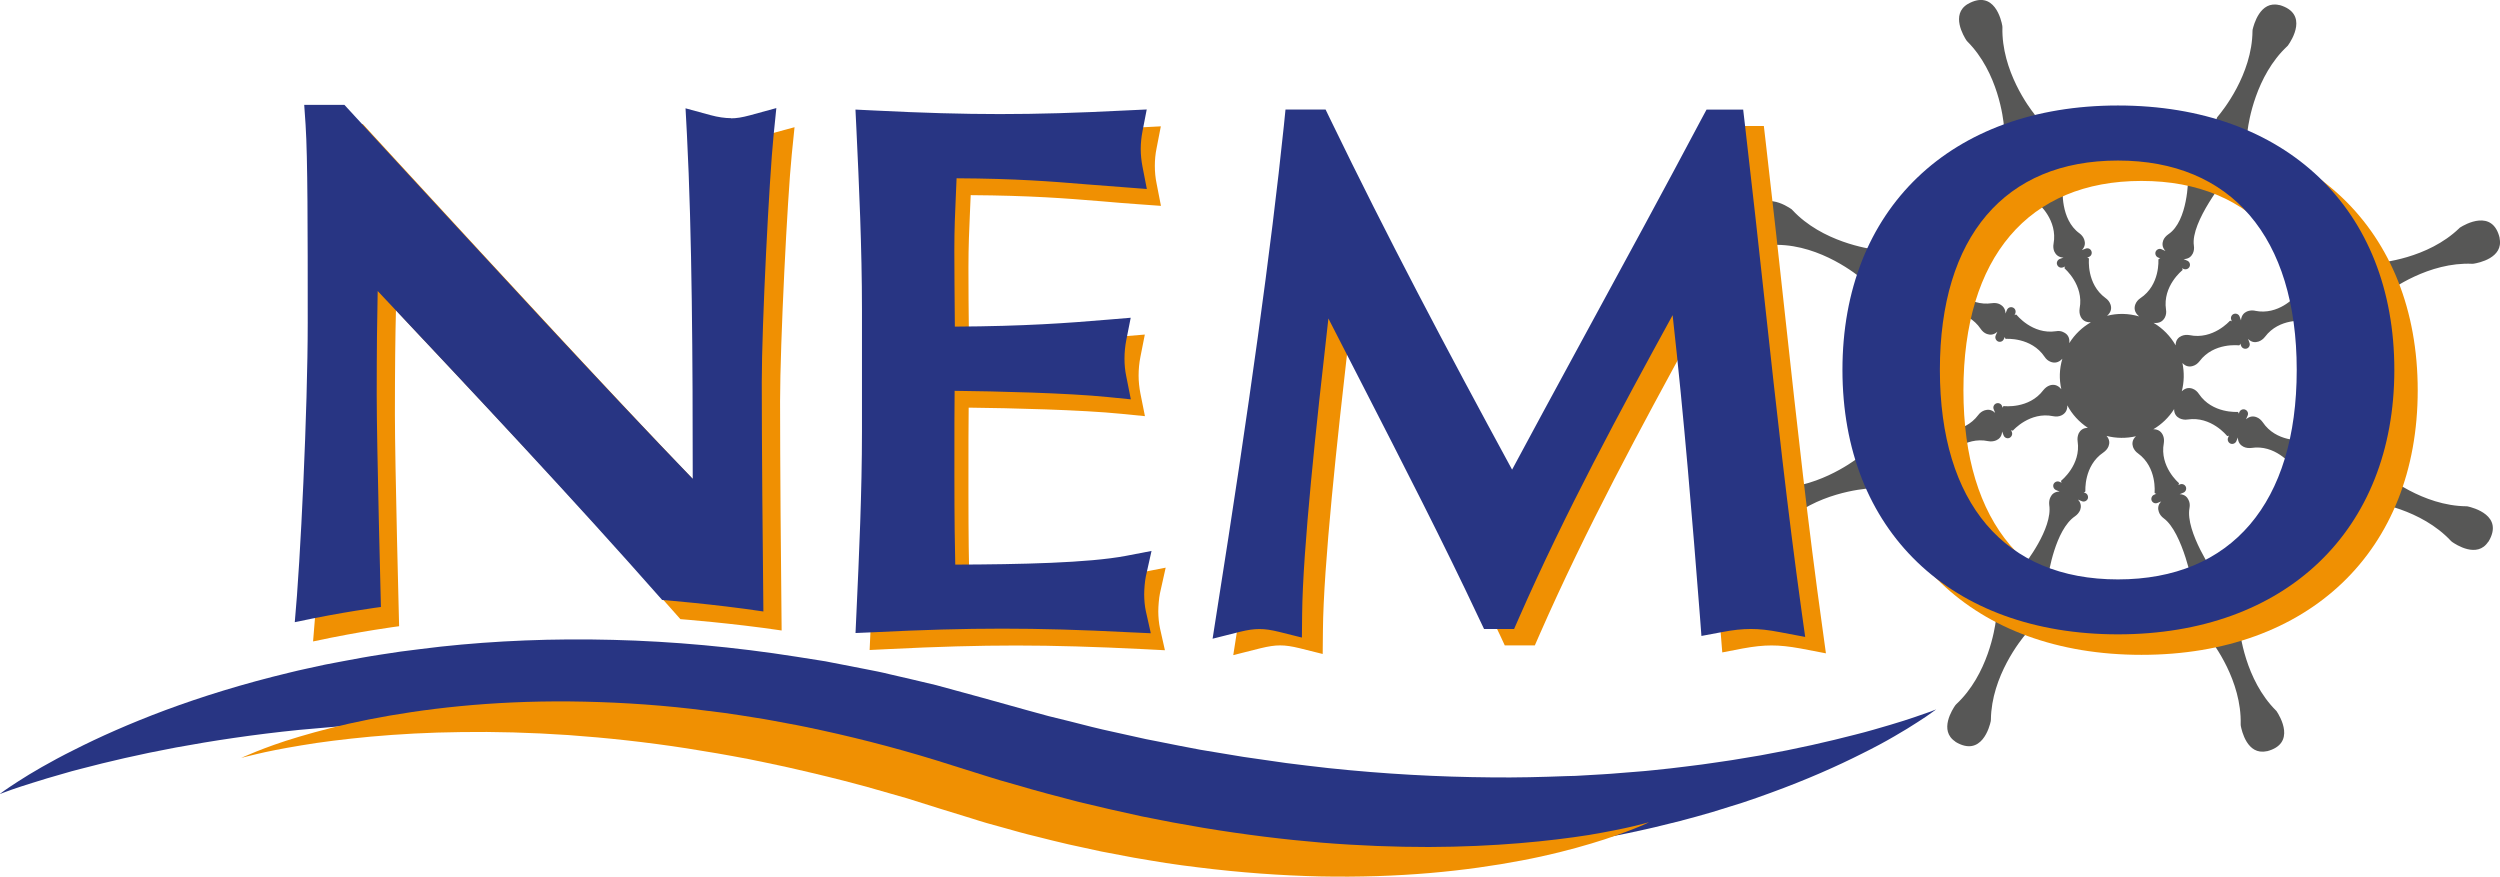
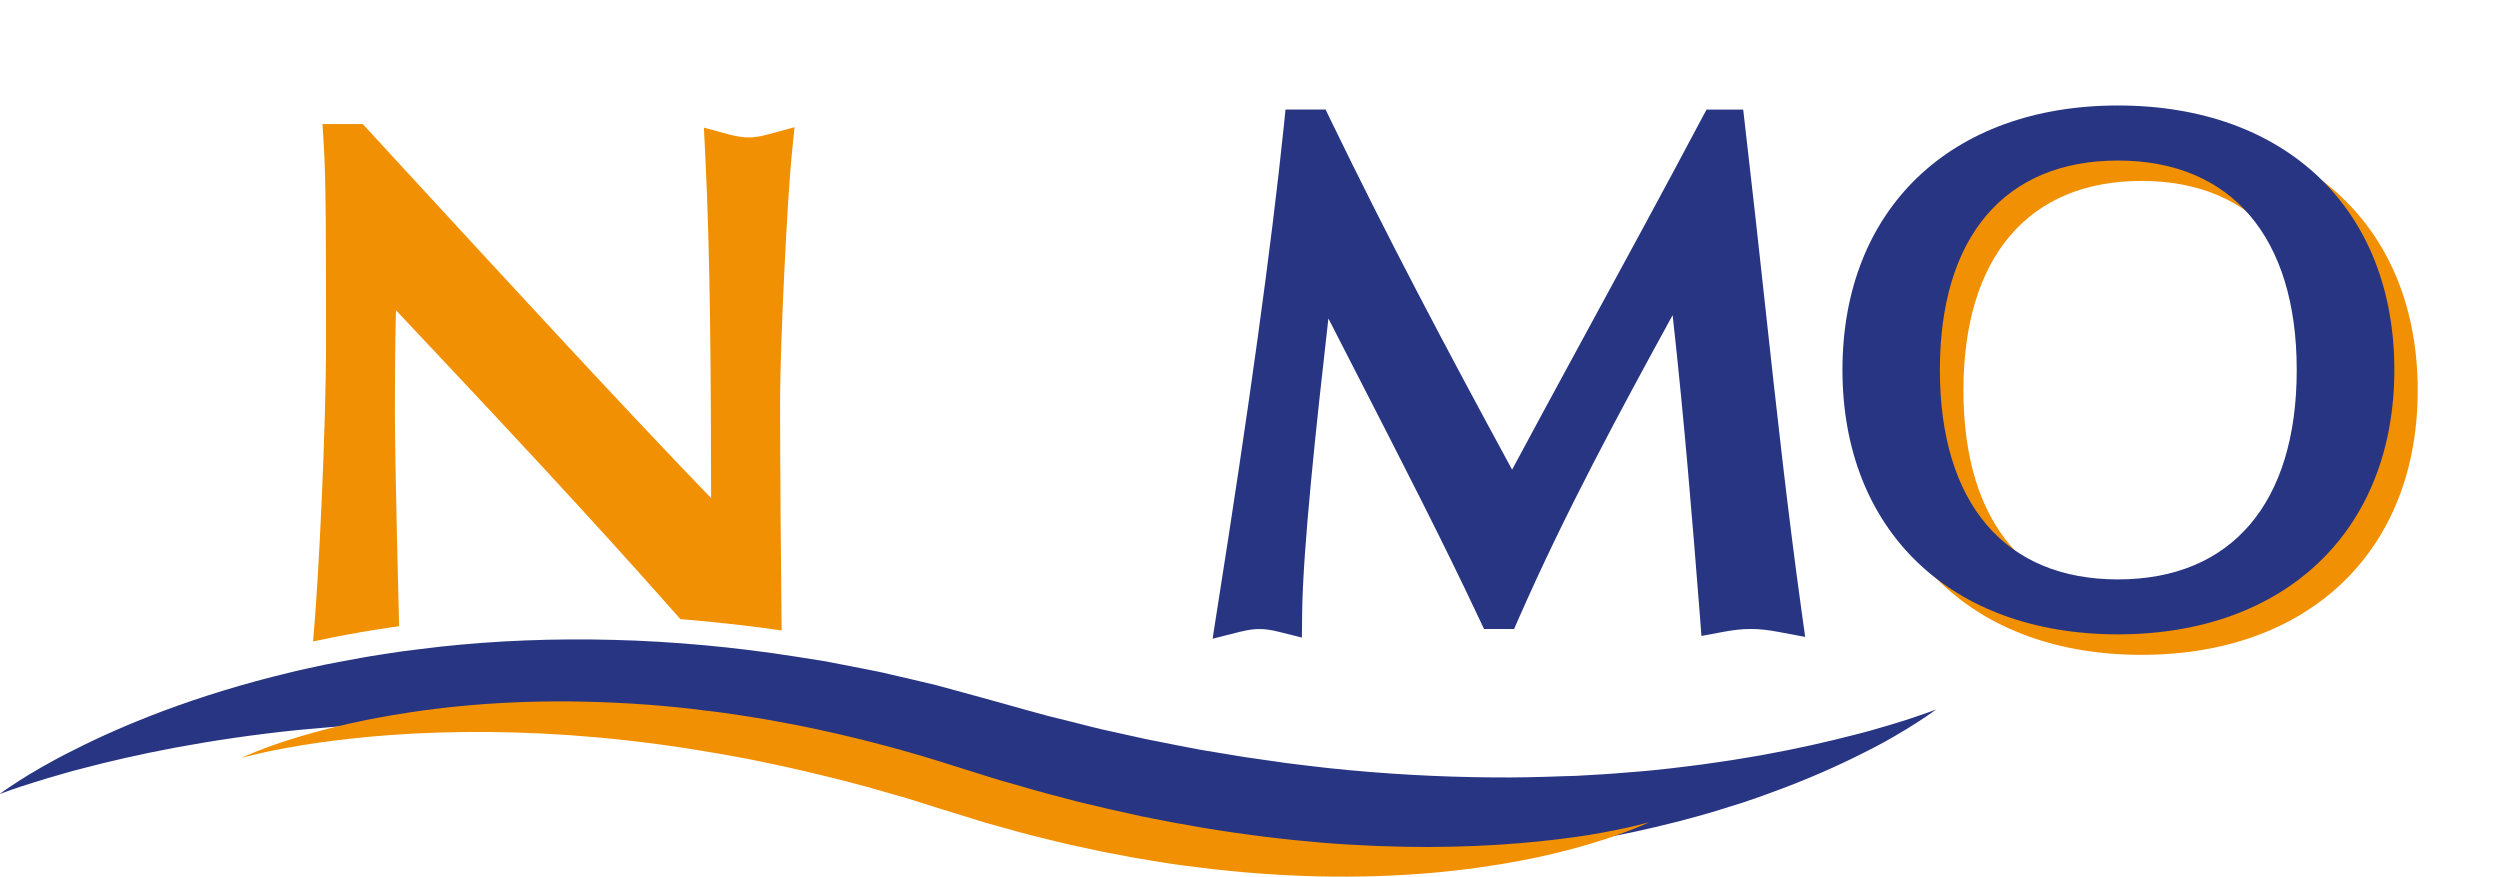
<svg xmlns="http://www.w3.org/2000/svg" id="Ebene_2" data-name="Ebene 2" viewBox="0 0 434.15 152.24">
  <defs>
    <style>
      .cls-1 {
        fill: #575756;
      }

      .cls-2 {
        fill: #f09002;
      }

      .cls-3 {
        fill: #283583;
      }
    </style>
  </defs>
  <g id="Ebene_1-2" data-name="Ebene 1">
-     <path class="cls-1" d="M413.95,51.17h.02c.09-.04.18-.08.26-.15.92-.7,7.55-5.56,15.12-5.21.09,0,.17,0,.24-.02.81-.13,5.19-.99,4.49-4.41t.02-.02c-1.21-5.18-6.09-2.36-6.85-1.87-.07.03-.13.09-.18.15-5.48,5.28-13.65,6.01-14.81,6.09-.09.02-.2.02-.27.05-.02.02-.04.02-.06.02-.37.15-.64.46-.73.83l-.02-.06c-.16-.4-.6-.61-1.01-.45-.4.15-.6.61-.46,1.01-.15-.4-.6-.61-1.01-.46-.11.06-.22.11-.31.22-4.07-8.89-10.89-16.02-19.54-20.53.16-.09.27-.22.35-.39.18-.38,0-.84-.38-1.03.38.18.86-.02,1.03-.4.16-.38-.02-.84-.4-1.03l-.07-.04c.38-.05.71-.31.86-.68.02-.02.04-.04.04-.06.04-.07.06-.16.06-.25.15-1.16,1.34-9.3,6.87-14.46.05-.06.13-.11.16-.19.53-.75,3.63-5.46-1.5-6.96,0,.02-.02.02-.02.02-3.37-.86-4.47,3.46-4.66,4.25,0,.08-.02.16-.02.24-.07,7.59-5.26,13.95-6.01,14.83-.07.08-.13.15-.17.24v.02c-.18.37-.13.79.07,1.1l-.07-.02c-.38-.16-.86,0-1.03.4-.18.4.02.86.38,1.03-.37-.16-.84,0-1.01.4-.07.16-.09.35-.04.51-9.16-3.28-19.03-3.43-28.28-.44.02-.15.02-.3-.04-.46-.16-.4-.62-.59-1.03-.42.4-.16.6-.62.44-1.03-.16-.38-.6-.59-1.01-.42l-.07.02c.22-.31.27-.71.11-1.1,0-.02,0-.04-.02-.04-.04-.09-.07-.16-.15-.25-.72-.9-5.7-7.44-5.5-15.02,0-.09,0-.18-.02-.25-.15-.9-1.36-6.42-6.01-3.78-2.99,1.8-.68,5.61-.22,6.31.04.07.09.13.15.18,5.37,5.37,6.27,13.53,6.36,14.68.02.09.04.18.07.27v.02c.15.38.48.64.84.72l-.07.03c-.38.16-.59.62-.42,1.03.15.39.61.59,1.01.42-.4.16-.59.62-.44,1.01.07.16.17.27.29.37-8.45,4.11-15.3,10.72-19.68,19.06-.07-.15-.2-.25-.37-.33-.38-.18-.84,0-1.01.39.16-.39-.02-.84-.4-1.03-.4-.16-.86.02-1.03.4l-.04.08c-.07-.37-.33-.71-.7-.86,0-.02-.02-.02-.04-.04-.09-.03-.18-.05-.27-.05-1.15-.15-9.29-1.32-14.46-6.87-.05-.06-.11-.11-.16-.16-.77-.53-5.48-3.63-6.96,1.52h.02c-.88,3.37,3.45,4.47,4.25,4.65.07.02.15.02.22.02,7.61.07,13.97,5.28,14.83,6.01.09.08.17.13.24.17h.02c.38.18.79.13,1.12-.06l-.04.06c-.17.4.02.86.4,1.02.4.18.86,0,1.03-.38-.16.38.02.84.4,1.03.16.06.33.08.48.04-3.21,8.89-3.48,18.44-.75,27.45-.15-.03-.31-.02-.48.04-.4.16-.6.6-.44,1.01-.16-.4-.6-.61-1.01-.46-.4.15-.6.61-.46,1.01l.02.08c-.31-.22-.71-.3-1.1-.15-.02.01-.04.01-.04.01-.09.04-.16.09-.26.15-.92.69-7.53,5.55-15.12,5.2-.07,0-.17,0-.24.02-.92.15-6.43,1.25-3.9,5.96h.02c1.74,3.02,5.59.77,6.29.33.05-.04.13-.09.18-.15,5.48-5.26,13.65-6.02,14.81-6.09.09,0,.18-.02.27-.06h.02c.39-.15.64-.46.73-.83l.02.06c.16.4.62.61,1.01.46.4-.17.6-.61.46-1.01.15.4.6.61,1.01.46.15-.05.27-.16.37-.29,4.03,8.83,10.78,15.98,19.36,20.51-.09.08-.15.16-.2.26-.17.4.02.86.4,1.02-.38-.16-.84.02-1.03.4-.16.4,0,.86.4,1.03l.05.04c-.37.07-.71.31-.86.69l-.02.02c-.02.09-.04.16-.05.28-.15,1.14-1.32,9.27-6.87,14.44-.05.06-.11.13-.16.18-.46.66-2.91,4.4.02,6.31l-.02.02c4.58,2.78,5.98-2.69,6.16-3.59.02-.08.02-.15.02-.24.09-7.59,5.28-13.94,6.03-14.83.07-.07.11-.15.15-.24.02,0,.02-.02.02-.03.17-.37.13-.79-.07-1.12l.07.04c.39.16.84,0,1.03-.39.16-.4,0-.86-.4-1.03.4.16.86-.02,1.03-.4.06-.11.07-.22.07-.31,9.11,3.28,18.93,3.46,28.17.51-.02.11,0,.24.06.37.16.38.62.59,1.01.44-.38.15-.59.61-.44,1.01.18.38.62.59,1.03.44l.06-.04c-.2.33-.26.73-.11,1.1,0,.02.02.02.02.02.04.09.09.16.15.26.72.9,5.7,7.42,5.5,15.01,0,.09,0,.16.02.26.15.79,1.1,5.15,4.49,4.4,0,0,0,.02.02.02,5.19-1.32,2.25-6.14,1.74-6.91-.04-.06-.07-.13-.15-.18-5.35-5.35-6.27-13.53-6.36-14.68-.02-.09-.02-.18-.05-.28,0,0-.02-.04-.04-.04-.15-.38-.46-.64-.82-.73l.05-.02c.4-.16.59-.62.44-1.03-.16-.39-.6-.59-1.03-.42.42-.17.6-.62.44-1.03-.04-.11-.13-.2-.2-.3,8.5-4.09,15.38-10.72,19.74-19.1.09.09.18.16.27.22.4.16.86,0,1.05-.4-.18.4,0,.86.4,1.03.39.16.84,0,1.03-.4l.02-.06c.07.37.31.71.7.86h.02c.09.03.18.05.28.07,1.15.15,9.27,1.32,14.46,6.87.05.06.11.11.18.16.66.46,4.38,2.91,6.29-.02l.02.02c2.79-4.58-2.68-5.95-3.59-6.16-.07-.02-.15-.02-.22-.02-7.59-.08-13.97-5.28-14.83-6.03-.09-.06-.15-.11-.24-.15-.02,0-.04-.02-.04-.02-.38-.16-.81-.13-1.12.08l.02-.08c.18-.39,0-.84-.38-1.02-.4-.16-.86.02-1.03.4.16-.39,0-.84-.4-1.03-.13-.06-.24-.07-.35-.07,3.15-8.84,3.41-18.33.7-27.31.13.02.24,0,.37-.04.4-.16.6-.61.46-1.01.15.4.6.61,1.01.46.4-.15.6-.61.46-1.01l-.04-.07c.31.22.73.29,1.1.13M391.61,53.96c-.46-.09-.95-.06-1.41.13-.48.22-.97.66-1.03,1.54l-.24-.66c-.15-.4-.6-.6-1.01-.45-.4.15-.6.61-.44,1.01l.09.29c-.11-.11-.24-.15-.35-.09,0,0-2.91,3.32-6.98,2.47-.46-.08-.93-.06-1.39.14-.51.22-1.03.68-1.03,1.63-.9-1.58-2.2-2.93-3.83-3.9,1.12.14,1.67-.39,1.96-.93.22-.42.28-.9.2-1.37-.62-4.11,2.84-6.84,2.84-6.84.05-.09.04-.22-.07-.37l.29.15c.4.16.86-.02,1.03-.4.18-.4,0-.86-.38-1.03l-.66-.29c.88.01,1.34-.46,1.59-.94.22-.44.27-.93.2-1.39-.62-4.11,5.7-11.86,5.7-11.86.04-.04.04-.09.02-.16,6.89,3.58,10.15,12.08,13.14,18.71-.13-.07-1.17,2.09-1.28,2.14,0,0-2.9,3.32-6.96,2.48M379.99,30.95s.02,7.42-3.43,9.73c-.4.28-.73.64-.9,1.08-.18.51-.22,1.17.39,1.83l-.66-.3c-.38-.18-.84,0-1.03.39-.17.4.02.86.4,1.03l.39.16c-.18.04-.27.09-.33.2,0,0,.35,4.4-3.12,6.71-.38.25-.72.64-.88,1.08-.22.59-.22,1.36.66,2.09-1.87-.55-3.78-.57-5.57-.11.79-.68.79-1.41.6-1.96-.16-.46-.46-.84-.86-1.12-3.35-2.44-2.88-6.82-2.88-6.82-.04-.11-.15-.18-.31-.2l.31-.13c.39-.15.59-.6.42-1.01-.15-.39-.6-.59-1.01-.42l-.64.25c.6-.62.59-1.28.42-1.79-.15-.46-.46-.84-.84-1.12-3.37-2.43-2.9-7.75-2.9-7.75-.02-.07-.05-.13-.13-.16,6.86-2.26,14.75-4.38,21.96-1.78-.04.02-.07.06-.07.11M354.02,35.4s3.35,2.84,2.6,6.93c-.09.48-.04.97.15,1.39.24.49.7.99,1.58,1.01l-.68.25c-.38.17-.59.62-.42,1.01.16.4.6.6,1.01.44l.38-.15c-.11.13-.15.25-.09.35,0,0,3.37,2.86,2.6,6.93-.07.47-.04.95.16,1.39.24.53.75,1.07,1.8,1.01-1.5.86-2.8,2.09-3.76,3.63.13-1.07-.4-1.61-.95-1.87-.4-.24-.9-.29-1.37-.2-4.11.61-6.84-2.86-6.84-2.86-.09-.06-.22-.02-.35.08l.13-.3c.16-.4,0-.86-.4-1.03-.4-.18-.84,0-1.03.38l-.27.66c0-.88-.48-1.34-.95-1.6-.42-.22-.92-.27-1.39-.2-4.11.62-6.82-2.84-6.82-2.84-.06-.02-.09-.04-.15-.04,3.43-6.56,8.78-11.55,15.05-14.57-.02.08-.02.13.02.18M337.13,53.92s.07.05.11.07c0,0,4.4-.33,6.73,3.13.26.38.62.72,1.08.88.51.18,1.15.22,1.81-.39l-.29.66c-.16.39.02.84.4,1.03.39.16.84,0,1.01-.4l.18-.38c.02.18.07.3.18.33,0,0,4.4-.35,6.73,3.12.26.4.62.71,1.08.88.55.2,1.28.22,2-.55-.53,1.76-.57,3.59-.18,5.3-.66-.83-1.41-.86-1.98-.68-.46.15-.84.46-1.14.83-2.49,3.32-6.87,2.77-6.87,2.77-.09.02-.17.13-.2.29l-.11-.31c-.15-.4-.6-.59-1.01-.44-.38.15-.6.6-.44.99l.26.66c-.62-.62-1.28-.62-1.8-.46-.46.15-.86.44-1.14.83-2.49,3.32-6.87,2.77-6.87,2.77-.04,0-.07.02-.09.04-2.02-6.67-1.96-13.99.55-20.95M338.29,79.08s2.91-3.32,6.98-2.47c.46.09.93.05,1.37-.13.51-.22,1.01-.66,1.04-1.54l.26.66c.15.4.59.61.99.46.4-.17.6-.61.46-1.01l-.15-.37c.13.09.26.13.35.07,0,0,2.91-3.32,6.98-2.47.46.09.97.07,1.39-.13.53-.24,1.08-.74,1.05-1.76.82,1.56,2.05,2.9,3.57,3.91-.86,0-1.32.45-1.58.93-.2.44-.27.93-.2,1.39.62,4.11-2.84,6.84-2.84,6.84-.06.11-.04.22.07.37l-.38-.16c-.38-.17-.84,0-1.03.4-.16.38.02.84.4,1.02l.66.28c-.88-.02-1.36.47-1.59.95-.22.42-.27.91-.22,1.37.64,4.11-4.33,10.36-4.33,10.36-.05.06-.05.15,0,.26-6.8-3.54-10.39-12.67-13.38-19.21.04,0,.07,0,.11-.02M355.72,99.87s1.17-7.88,4.62-10.21c.38-.26.71-.64.9-1.08.18-.52.22-1.17-.38-1.82l.66.27c.38.18.84,0,1.03-.39.16-.38-.02-.86-.4-1.02l-.29-.13c.16-.02.27-.07.29-.2,0,0-.31-4.4,3.12-6.71.4-.28.73-.64.9-1.08.2-.51.22-1.17-.35-1.8,1.7.44,3.45.44,5.11.06-.7.64-.68,1.34-.51,1.87.17.44.46.83.86,1.1,3.35,2.44,2.88,6.82,2.88,6.82.04.13.15.18.31.2l-.38.16c-.38.15-.59.61-.44,1.01.17.4.62.59,1.01.42l.66-.26c-.62.62-.6,1.29-.42,1.8.15.46.46.84.84,1.12,3.35,2.44,5.11,11.88,5.11,11.88.02.08.07.11.15.15-6.89,2.21-18.25.68-25.46-1.98.11-.04.18-.09.2-.18M384.57,99.69s-5.11-7.39-4.34-11.48c.09-.47.05-.97-.17-1.39-.22-.49-.66-.97-1.54-1l.64-.26c.4-.16.59-.61.44-1.01-.17-.4-.62-.59-1.01-.44l-.31.13c.11-.13.15-.26.09-.37,0,0-3.37-2.84-2.6-6.93.07-.46.04-.95-.17-1.39-.24-.51-.71-1.01-1.65-1.01,1.43-.84,2.68-2.03,3.61-3.5-.02.88.46,1.36.95,1.61.44.2.92.28,1.39.2,4.11-.62,6.84,2.84,6.84,2.84.09.06.22.04.35-.07l-.16.38c-.16.38,0,.84.4,1.03.38.16.84,0,1.03-.4l.27-.66c0,.88.48,1.36.95,1.6.42.22.92.27,1.39.22,4.11-.64,6.84,2.84,6.84,2.84.07.04.18.04.29-.04-3.45,6.67-7.17,16.3-13.54,19.34.02-.09.04-.16,0-.23M399.84,76.68c-.04-.13-.09-.2-.18-.23,0,0-4.4.33-6.71-3.12-.28-.39-.64-.72-1.08-.88-.51-.2-1.17-.22-1.83.37l.29-.66c.17-.39-.02-.84-.4-1.01-.38-.18-.84,0-1.03.38l-.11.31c-.04-.16-.09-.29-.22-.31,0,0-4.38.33-6.71-3.12-.26-.4-.64-.74-1.08-.9-.53-.2-1.21-.22-1.89.44.42-1.63.44-3.32.11-4.91.62.68,1.32.68,1.83.51.46-.13.84-.44,1.14-.82,2.49-3.32,6.87-2.75,6.87-2.75.11-.04.18-.15.2-.31l.15.39c.15.4.6.61,1.01.46.4-.15.6-.61.44-1.01l-.24-.66c.6.64,1.26.64,1.8.47.44-.15.84-.44,1.14-.83,2.49-3.32,6.85-2.76,6.85-2.76.11-.02.18-.11.22-.26,2.05,6.74,2.02,14.17-.57,21.2" />
    <path class="cls-3" d="M0,137.85s.28-.2.81-.59c.55-.37,1.34-.93,2.42-1.61,1.08-.7,2.42-1.52,4.03-2.44,1.61-.91,3.48-1.94,5.63-3,4.25-2.16,9.57-4.55,15.84-6.89,6.27-2.33,13.49-4.58,21.52-6.51,2.02-.51,4.07-.91,6.19-1.39,2.09-.42,4.25-.79,6.45-1.21,2.2-.4,4.44-.71,6.71-1.06,2.29-.31,4.62-.57,6.98-.86,9.44-1.02,19.48-1.44,29.88-1.17,10.36.26,21.1,1.23,31.86,2.93,1.34.2,2.69.42,4.05.64l1.01.16,1.01.2,2.02.39c1.34.26,2.69.53,4.05.79l2.02.4c.68.13,1.34.3,2.02.46,2.69.62,5.37,1.24,8.06,1.89,2.66.73,5.33,1.47,7.99,2.18,2.57.71,5.13,1.43,7.68,2.14,1.3.35,2.62.73,3.87,1.06,1.25.31,2.49.61,3.74.92,2.49.64,4.95,1.28,7.5,1.82,1.27.27,2.53.57,3.79.84l1.89.42c.62.13,1.25.24,1.89.37,2.51.5,5.02,1.01,7.53,1.47,2.51.42,5,.84,7.48,1.24,2.49.37,4.98.72,7.44,1.07,2.46.33,4.91.59,7.35.88,9.73,1.03,19.19,1.54,28.19,1.61,4.51.06,8.89-.06,13.12-.22.53,0,1.06-.02,1.59-.04.51-.03,1.04-.07,1.56-.09,1.04-.06,2.07-.13,3.1-.18,2.05-.11,4.05-.33,6.03-.46,1.96-.14,3.89-.38,5.77-.57,1.89-.2,3.7-.47,5.5-.68,1.8-.24,3.52-.52,5.22-.76,1.7-.29,3.34-.57,4.93-.82,6.36-1.14,11.88-2.42,16.4-3.59,1.14-.29,2.22-.57,3.21-.86,1.01-.29,1.94-.55,2.82-.82.88-.26,1.67-.52,2.42-.74.73-.23,1.41-.47,2-.66,1.21-.42,2.11-.73,2.73-.95.62-.24.93-.37.93-.37,0,0-.27.22-.81.59-.53.39-1.34.95-2.42,1.63-1.08.7-2.42,1.54-4.03,2.46-1.59.93-3.46,1.94-5.61,3-4.27,2.16-9.59,4.53-15.89,6.82-1.56.59-3.21,1.14-4.89,1.71-1.69.53-3.45,1.08-5.24,1.63-1.8.52-3.67,1.05-5.57,1.54-1.92.46-3.89.99-5.9,1.43-4.03.92-8.27,1.72-12.68,2.44-4.4.69-9,1.24-13.73,1.7-9.46.88-19.52,1.14-29.89.71-10.36-.42-21.06-1.54-31.8-3.43-.66-.11-1.36-.2-2.02-.33l-2-.4-4.03-.79-3.02-.61-1.03-.24c-1.36-.31-2.71-.64-4.07-.95-1.36-.31-2.71-.64-4.09-.95-.68-.17-1.32-.35-1.96-.53l-1.94-.53c-2.62-.69-5.24-1.41-7.86-2.14-2.51-.69-5.04-1.39-7.55-2.09-2.53-.62-5.06-1.27-7.59-1.89-.62-.15-1.25-.33-1.89-.45l-1.91-.4c-1.26-.28-2.53-.57-3.79-.84l-1.89-.42-.93-.2-.97-.16c-1.25-.26-2.53-.49-3.78-.73-10.1-1.91-20.11-3.32-29.86-4.2-9.75-.88-19.23-1.22-28.24-1.17-2.24.04-4.45.04-6.65.13-2.18.07-4.34.18-6.47.27-2.11.15-4.2.24-6.25.42-2.03.18-4.05.35-6.01.53-7.86.79-15.07,1.89-21.43,3.06-6.36,1.19-11.88,2.49-16.4,3.68-1.14.27-2.2.59-3.21.88-1.01.28-1.94.55-2.8.81-1.76.53-3.24,1.01-4.44,1.39-1.19.4-2.13.71-2.73.95-.6.22-.93.35-.93.35" />
    <path class="cls-2" d="M41.88,131.63s.88-.42,2.58-1.1c1.7-.68,4.22-1.63,7.52-2.6,3.28-.97,7.31-2.05,11.99-2.97,4.69-.93,10.04-1.76,15.93-2.33,5.87-.57,12.26-.88,19.04-.82,6.76.07,13.91.45,21.26,1.3,1.81.22,3.67.44,5.54.69,1.85.24,3.72.57,5.61.86,1.87.28,3.74.66,5.64,1.01,1.89.33,3.78.75,5.68,1.15,7.57,1.65,15.19,3.68,22.69,6.09,1.85.57,3.68,1.16,5.54,1.74.92.27,1.85.59,2.79.86.9.26,1.81.52,2.71.77,3.63,1.08,7.31,2.04,10.96,2.99,1.83.44,3.67.86,5.48,1.29,1.81.4,3.63.81,5.44,1.21,3.61.74,7.2,1.41,10.74,2,7.07,1.17,13.97,2.02,20.55,2.57,6.56.53,12.79.75,18.55.75,5.77-.02,11.05-.27,15.73-.66,4.67-.39,8.74-.9,12.1-1.43,3.34-.57,5.96-1.1,7.72-1.52,1.78-.42,2.71-.7,2.71-.7,0,0-.88.46-2.57,1.12-1.72.68-4.23,1.63-7.52,2.6-3.3.99-7.33,2.04-12.04,2.93-4.69.9-10.04,1.67-15.93,2.18-5.88.5-12.28.73-19.04.59-6.78-.15-13.91-.66-21.26-1.58-.9-.11-1.83-.24-2.75-.35-.93-.13-1.85-.26-2.79-.4-1.85-.31-3.7-.59-5.59-.93-1.87-.35-3.74-.7-5.63-1.07-1.87-.4-3.78-.81-5.66-1.23-1.89-.42-3.78-.92-5.68-1.39-1.89-.44-3.79-.99-5.68-1.52-.95-.27-1.91-.53-2.86-.79-.95-.27-1.87-.57-2.79-.86-1.87-.57-3.74-1.15-5.59-1.72-1.83-.57-3.67-1.15-5.5-1.73-1.83-.51-3.67-1.04-5.5-1.57l-1.37-.39-1.37-.37c-.92-.23-1.85-.47-2.77-.73-.92-.22-1.81-.47-2.75-.69-.92-.22-1.83-.44-2.75-.66s-1.83-.44-2.75-.64c-.9-.23-1.83-.4-2.73-.61-1.83-.37-3.65-.8-5.46-1.14-1.81-.33-3.61-.69-5.41-.99-1.8-.29-3.57-.6-5.35-.88-7.09-1.1-14-1.84-20.58-2.31-6.56-.44-12.79-.61-18.57-.52-5.76.06-11.05.37-15.73.79-4.67.44-8.74.95-12.08,1.52-3.34.55-5.96,1.08-7.74,1.51-1.78.4-2.71.68-2.71.68" />
    <g>
-       <path class="cls-2" d="M202.44,98.58l-4.45.86c-6.56,1.25-18.38,1.48-29.66,1.54-.07-2.95-.15-7.88-.15-15.4,0-8.17,0-12.15.04-14.79,7.15.08,19.56.37,26.58,1.08l4.03.4-.79-3.96c-.2-1.03-.31-2.07-.31-3.1,0-1.08.11-2.22.31-3.21l.77-3.9-3.96.33c-6.98.61-14.31,1.14-26.58,1.21,0-.73,0-1.54-.02-2.36-.04-3.15-.07-7.08-.07-10.82s.13-6.6.26-9.51c.04-1.01.09-2.02.13-3.06,10.45.08,16.2.53,22.78,1.07,2.02.18,4.09.35,6.36.51l3.9.28-.75-3.85c-.22-1.04-.31-2.07-.31-3.1s.09-2.05.31-3.1l.73-3.76-3.83.2c-8.19.42-15.08.61-21.66.61s-13.45-.18-21.79-.61l-3.3-.16.16,3.28c.46,9.75.97,20.77.97,31.49v21.1c0,10.49-.5,21.28-.97,31.73l-.15,3.3,3.28-.16c8.45-.42,15.49-.62,22.16-.62s13.86.22,21.92.62l3.92.2-.86-3.83c-.18-.83-.29-1.94-.29-2.91,0-.9.11-2.28.29-3.15l.99-4.44Z" />
-       <path class="cls-2" d="M310.1,55.7c-1.08-9.92-2.2-20.18-3.46-30.98l-.33-2.84h-6.36l-.9,1.7c-6.73,12.7-17.16,30.52-25.55,44.81-4.42,7.57-8.21,14.04-10.83,18.69-12.41-22.41-31.07-54.58-31.29-54.93l-4.95-8.54-1.03,9.83c-2.6,25.18-6.14,48.15-10.48,75.51l-.75,4.82,4.71-1.19c1.45-.35,2.44-.5,3.43-.5s2,.15,3.43.5l3.96.99.04-4.07c.09-11.2,2.46-33.01,4.56-51.34,2,3.9,4,7.81,5.96,11.64,6.87,13.38,13.98,27.23,20.2,40.43l.86,1.85h5.22l.84-1.92c8.08-18.4,17.5-35.78,26.69-52.58,2.02,18.02,3.45,35.56,4.73,52.14l.29,3.58,3.52-.68c2.03-.37,3.54-.53,5.04-.53s3.01.16,5.06.53l4.38.84-.61-4.43c-2.49-17.8-4.38-35.06-6.38-53.33Z" />
      <path class="cls-2" d="M130.1,23.87c-1.01,0-2.25-.18-3.52-.53l-4.34-1.17.22,4.49c.9,17.45,1.01,39.43,1.03,59.84-14.7-15.19-36.25-38.62-54-57.9l-6.49-7.06h-7l.22,3.5c.4,5.68.4,18.31.4,34.31,0,15.01-1.28,41.6-2.25,52.04,8.36-1.8,14.94-2.64,14.94-2.64,0,0-.73-28.11-.73-36.77,0-7.81.07-13.65.18-18.11,16.72,17.76,33.89,36.04,49.4,53.65,0,0,8.98.69,17.58,1.97-.13-10.94-.27-29.82-.27-39.83s1.27-35.39,2.03-42.85l.48-4.72-4.58,1.24c-1.39.38-2.35.53-3.28.53Z" />
      <path class="cls-2" d="M371.89,21.88c-29.09,0-47.87,18.01-47.87,45.91s18.79,45.93,47.87,45.93,47.97-18.04,47.97-45.93-18.82-45.91-47.97-45.91ZM371.89,104.18c-19.65,0-30.92-13.27-30.92-36.38s11.27-36.38,30.92-36.38,31.03,13.27,31.03,36.38-11.31,36.38-31.03,36.38Z" />
    </g>
    <g>
      <path class="cls-3" d="M306.51,52.82c-1.08-9.9-2.2-20.14-3.46-30.95l-.33-2.84h-6.36l-.92,1.71c-5.96,11.25-13.8,25.69-20.73,38.41-4.82,8.87-9.16,16.88-12.12,22.41-11.69-21.52-21.68-40.43-31.51-60.72l-.88-1.82h-6.96l-.29,2.88c-2.16,20.84-6.07,49.17-11.62,84.22l-.75,4.8,4.71-1.19c1.43-.35,2.42-.49,3.43-.49s1.98.14,3.41.49l3.96.99.04-4.07c.11-11.2,2.47-33.01,4.56-51.34,2,3.92,4.01,7.81,5.97,11.64,6.87,13.4,13.99,27.24,20.18,40.43l.88,1.85h5.22l.84-1.92c8.08-18.4,17.49-35.78,26.69-52.58,2,18.01,3.43,35.56,4.73,52.14l.27,3.57,3.52-.66c2.03-.39,3.56-.55,5.06-.55s3.01.16,5.04.55l4.4.83-.62-4.43c-2.47-17.78-4.36-35.06-6.36-53.36Z" />
-       <path class="cls-3" d="M126.93,20.52c-1.01,0-2.27-.18-3.52-.52l-4.36-1.19.24,4.51c.9,17.45,1.01,39.41,1.01,59.83-14.68-15.17-36.24-38.62-54-57.88l-6.49-7.06h-6.98l.24,3.49c.37,5.7.37,18.33.37,34.31,0,15.01-1.26,41.61-2.25,52.04,8.38-1.8,14.96-2.64,14.96-2.64,0,0-.73-28.11-.73-36.76,0-7.81.07-13.64.17-18.11,16.72,17.78,33.89,36.05,49.4,53.65,0,0,9,.71,17.58,2-.13-10.95-.28-29.82-.28-39.85s1.3-35.37,2.05-42.83l.48-4.74-4.6,1.26c-1.39.37-2.33.52-3.26.52Z" />
-       <path class="cls-3" d="M367.8,18.32c-29.07,0-47.84,18.04-47.84,45.91s18.77,45.93,47.84,45.93,48-18.02,48-45.93-18.84-45.91-48-45.91ZM367.8,100.62c-19.65,0-30.92-13.25-30.92-36.38s11.27-36.36,30.92-36.36,31.05,13.27,31.05,36.36-11.31,36.38-31.05,36.38Z" />
-       <path class="cls-3" d="M200,95.67l-4.47.86c-6.54,1.24-18.37,1.48-29.64,1.52-.07-2.93-.15-7.86-.15-15.4,0-8.15,0-12.13.04-14.78,7.17.08,19.56.37,26.59,1.08l4.01.4-.79-3.98c-.22-1.03-.31-2.05-.31-3.08,0-1.08.11-2.22.31-3.23l.77-3.88-3.96.33c-7,.59-14.33,1.14-26.58,1.21,0-.73,0-1.54-.02-2.38-.02-3.13-.07-7.06-.07-10.82s.13-6.58.26-9.5c.06-1,.09-2.01.13-3.06,10.43.06,16.2.53,22.78,1.07,2.02.16,4.09.33,6.36.49l3.9.3-.75-3.85c-.2-1.04-.31-2.07-.31-3.1s.11-2.05.31-3.1l.73-3.76-3.83.18c-8.21.42-15.08.62-21.66.62s-13.43-.2-21.79-.62l-3.3-.16.16,3.3c.46,9.73.97,20.77.97,31.49v21.1c0,10.47-.49,21.28-.97,31.73l-.15,3.28,3.28-.14c8.45-.42,15.49-.62,22.16-.62s13.86.2,21.92.62l3.92.18-.86-3.83c-.18-.81-.29-1.93-.29-2.9,0-.92.11-2.27.29-3.15l.99-4.44Z" />
+       <path class="cls-3" d="M367.8,18.32c-29.07,0-47.84,18.04-47.84,45.91s18.77,45.93,47.84,45.93,48-18.02,48-45.93-18.84-45.91-48-45.91M367.8,100.62c-19.65,0-30.92-13.25-30.92-36.38s11.27-36.36,30.92-36.36,31.05,13.27,31.05,36.36-11.31,36.38-31.05,36.38Z" />
    </g>
  </g>
</svg>